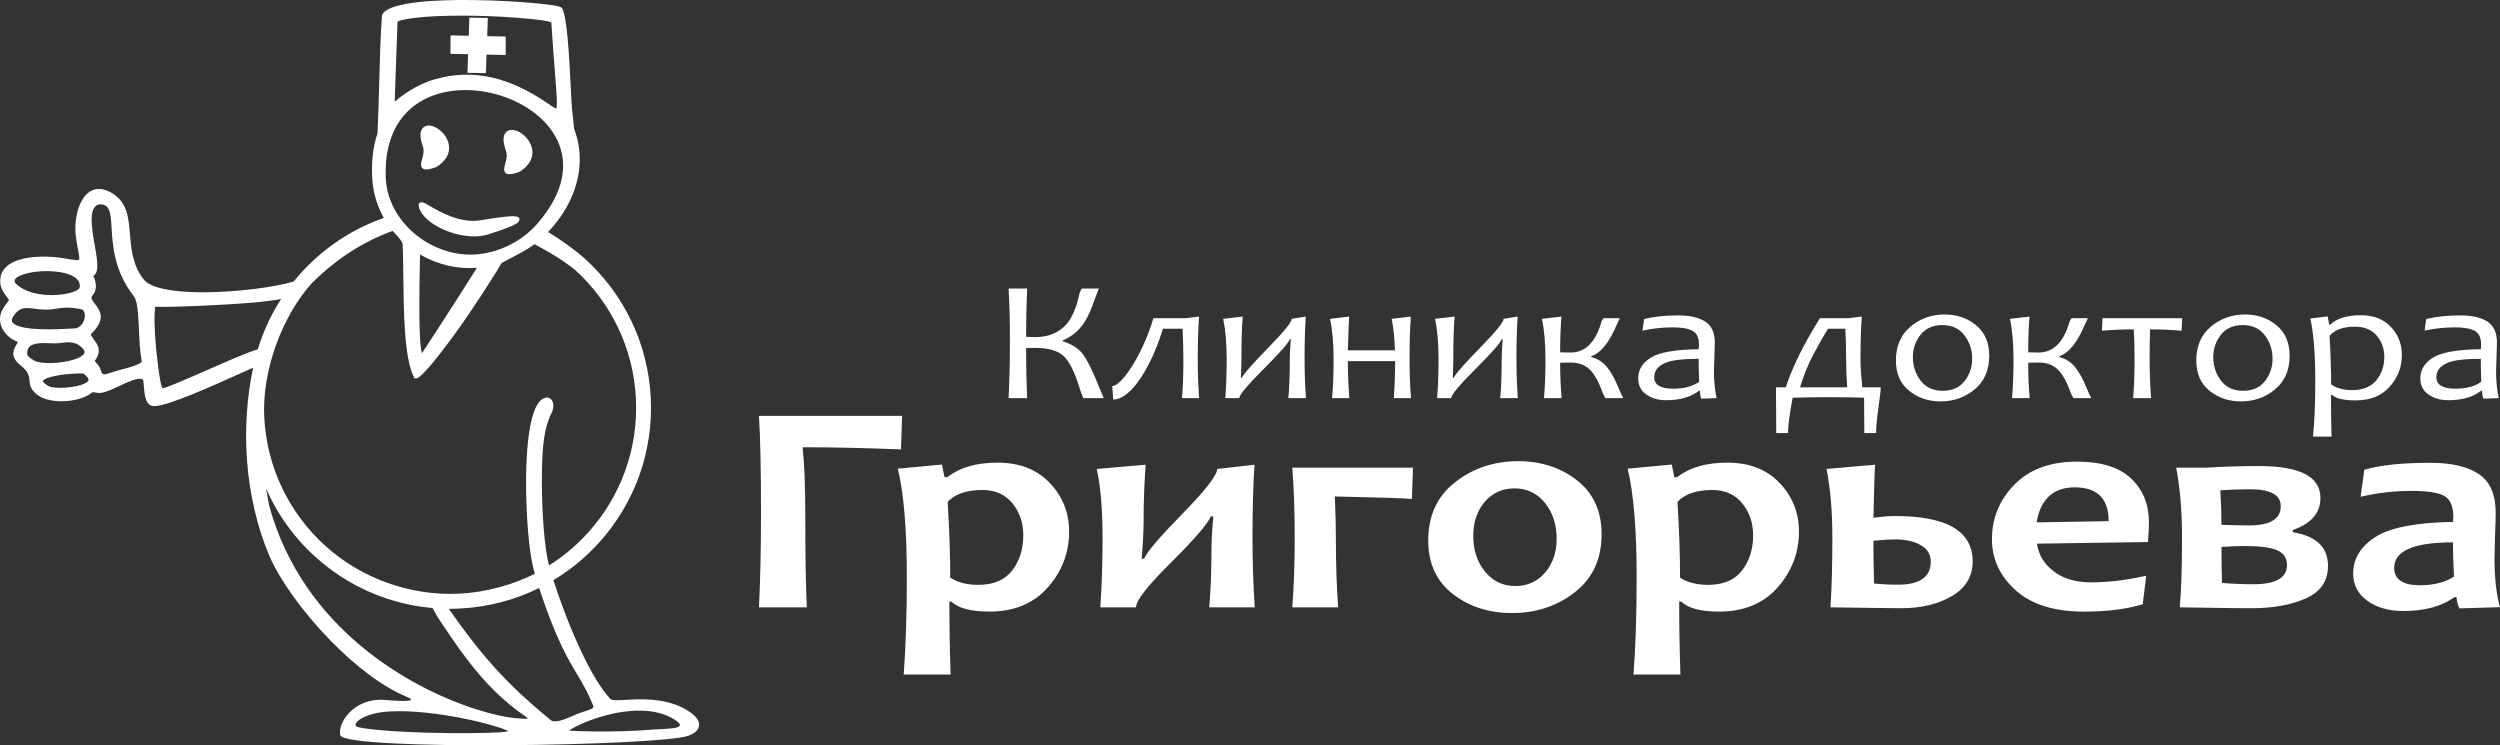
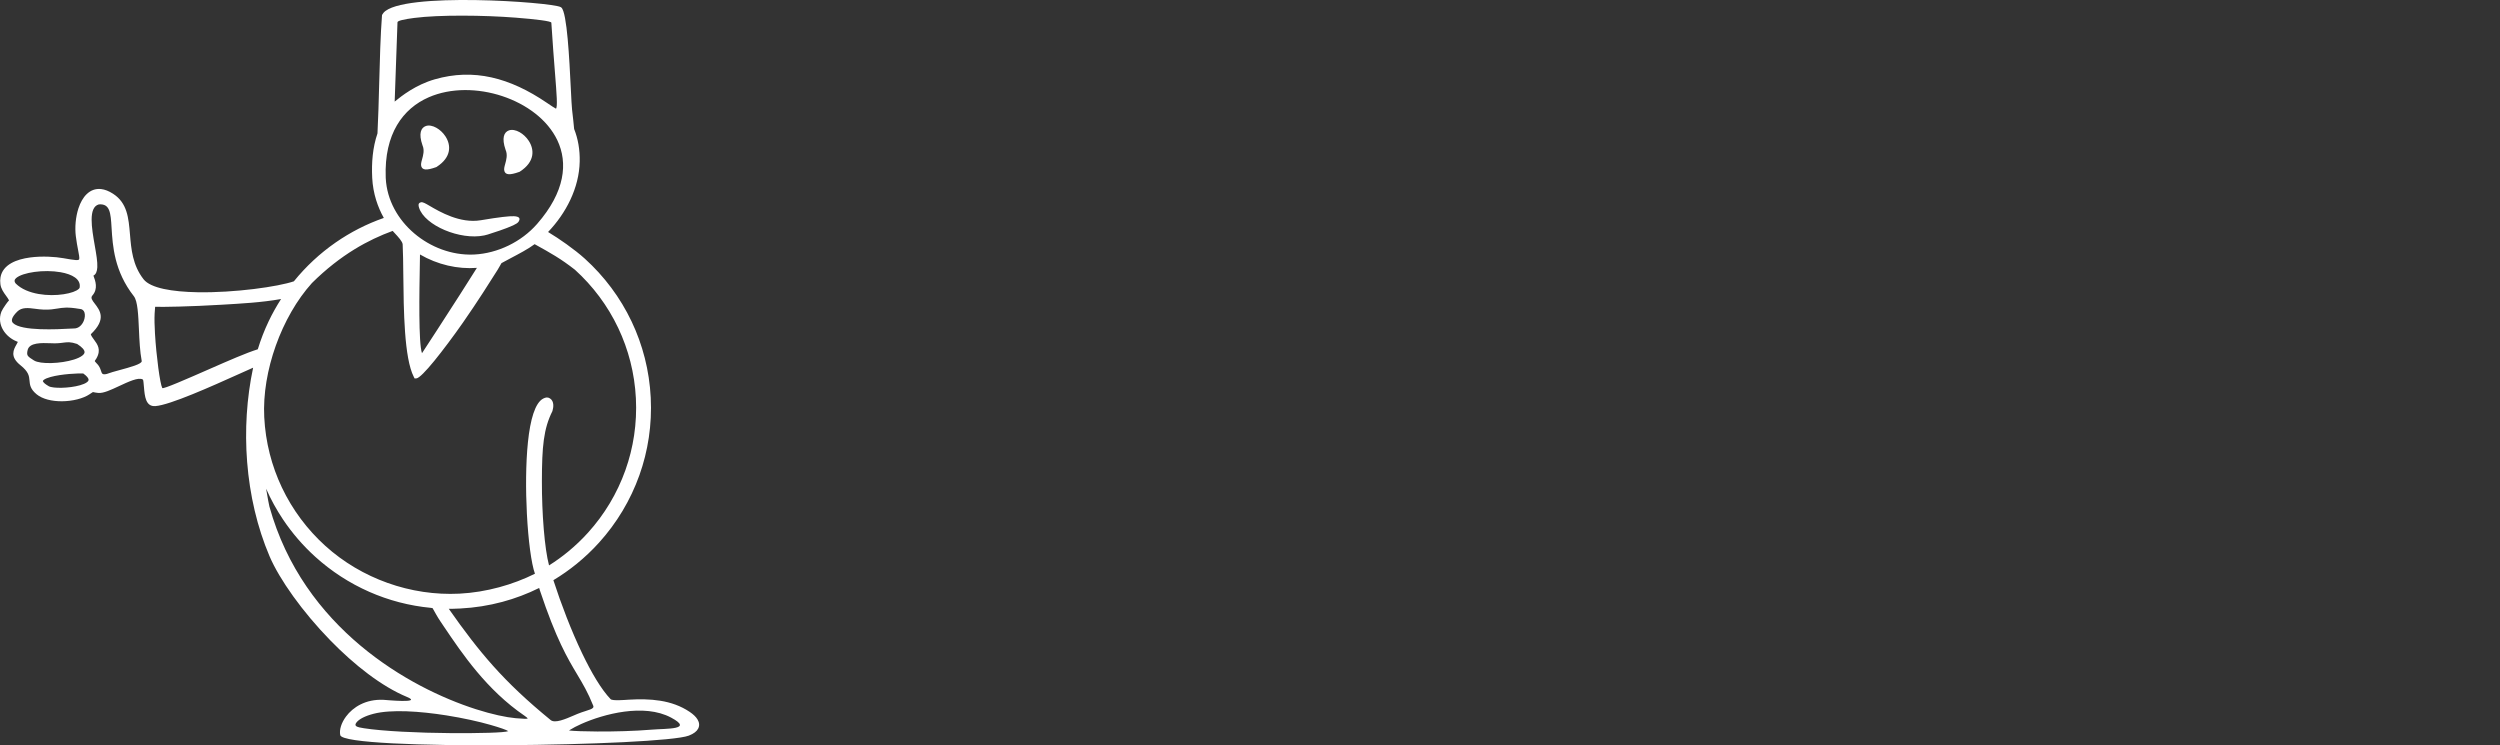
<svg xmlns="http://www.w3.org/2000/svg" xml:space="preserve" width="89.747mm" height="26.755mm" version="1.1" style="shape-rendering:geometricPrecision; text-rendering:geometricPrecision; image-rendering:optimizeQuality; fill-rule:evenodd; clip-rule:evenodd" viewBox="0 0 8974.66 2675.46">
  <rect x="0" y="0" width="8974.66" height="2675.46" fill="#333333" stroke="none" />
  <defs>
    <style type="text/css"> .fil1 {fill:white} .fil0 {fill:white;fill-rule:nonzero} </style>
  </defs>
  <g>
-     <path class="fil0" d="M3238.52 1492.92l-4.23 120.35c-132.82,-5.23 -250.65,-7.75 -353.28,-7.75 6.55,55.49 9.92,139.26 9.92,251.14 0,146.47 1.9,254.2 5.49,323.56l-171.88 0c4.85,-95.66 7.38,-209.7 7.38,-341.94 0,-153.85 -2.53,-268.97 -7.38,-345.36l513.98 0zm599.5 414.9c0,76.39 -25.56,143.41 -76.65,201.06 -51.1,57.83 -121,86.65 -209.69,86.65 -66.1,0 -111.29,-11.89 -136.21,-35.85l-7.39 0c0,86.12 1.49,173.49 4.44,261.77l-168.31 0c7.4,-101.07 11.2,-217.45 11.2,-349.5 0,-170.25 -10.77,-300.15 -32.31,-389.5l158.38 -14.78 9.29 45.4 9.92 0c44.14,-34.77 104.11,-52.24 180.13,-52.24 79.19,0 141.7,24.32 187.94,73.14 46.25,48.64 69.26,106.65 69.26,173.85zm-164.5 13.7c0,-44.32 -12.88,-82.52 -38.86,-114.4 -26.18,-32.07 -61.86,-48.11 -107.69,-48.11 -57.01,0 -98.61,14.24 -125.01,42.7 6.12,98.91 9.3,189.53 9.3,271.86 25.97,17.29 59.54,25.94 100.72,25.94 54.9,0 95.65,-17.3 122.05,-52.07 26.4,-34.59 39.49,-76.56 39.49,-125.92zm830.74 258.7l-163.23 0c5.27,-62.33 8.03,-132.05 8.03,-209.52 0,-31.35 2.32,-70.26 6.75,-116.74l-9.29 0c-10.77,26.48 -59.76,83.05 -147.18,170.06 -80.88,80.17 -121.21,132.24 -121.21,156.2l-128.19 0c5.49,-76.75 8.03,-160.34 8.03,-250.78 0,-101.61 -6.97,-183.58 -20.91,-245.91l175.69 -15.32c-5.06,67.56 -7.38,134.76 -7.38,201.6 0,35.31 -2.33,80.53 -6.98,135.66l9.3 0c7.81,-22.16 54.69,-77.11 140.42,-164.67 80.88,-82.69 121.42,-135.11 121.42,-157.27l134.09 -15.32c-4.85,67.56 -7.38,154.76 -7.38,261.23 0,84.5 2.74,168.09 8.02,250.78zm568.05 -501.38l-3.81 112.42c-29.35,-2.88 -121.42,-5.76 -276.62,-9.01 2.53,60.54 3.79,111.52 3.79,153.14 0,90.44 2.75,172.05 8.03,244.83l-164.51 0c5.71,-72.78 8.67,-156.38 8.67,-250.78 0,-93.5 -2.96,-177.09 -8.67,-250.6l433.12 0zm677.2 239.07c0,88.64 -31.88,158 -95.87,207.9 -63.78,50.09 -139.16,74.95 -225.74,74.95 -82.57,0 -153.31,-22.7 -212.22,-68.28 -58.92,-45.58 -88.48,-109.72 -88.48,-192.41 0,-89 32.1,-158.72 96.5,-208.98 64.41,-50.44 139.8,-75.49 226.37,-75.49 82.15,0 152.67,22.88 211.39,68.82 58.7,45.94 88.05,110.44 88.05,193.49zm-161.33 15.86c0,-50.99 -14.15,-93.87 -42.03,-128.64 -28.08,-34.59 -64.62,-51.88 -109.59,-51.88 -43.71,0 -79.19,16.21 -106.64,48.46 -27.45,32.43 -41.18,72.96 -41.18,121.43 0,50.98 13.94,93.86 42.02,128.63 28.09,34.59 64.62,51.88 109.6,51.88 43.72,0 79.19,-16.21 106.64,-48.46 27.45,-32.43 41.18,-72.96 41.18,-121.42zm869.8 -25.95c0,76.39 -25.55,143.41 -76.65,201.06 -51.1,57.83 -121,86.65 -209.69,86.65 -66.1,0 -111.28,-11.89 -136.2,-35.85l-7.4 0c0,86.12 1.49,173.49 4.44,261.77l-168.3 0c7.39,-101.07 11.19,-217.45 11.19,-349.5 0,-170.25 -10.77,-300.15 -32.3,-389.5l158.38 -14.78 9.28 45.4 9.93 0c44.13,-34.77 104.11,-52.24 180.12,-52.24 79.19,0 141.7,24.32 187.94,73.14 46.25,48.64 69.26,106.65 69.26,173.85zm-164.5 13.7c0,-44.32 -12.88,-82.52 -38.85,-114.4 -26.19,-32.07 -61.87,-48.11 -107.7,-48.11 -57.01,0 -98.61,14.24 -125.01,42.7 6.12,98.91 9.3,189.53 9.3,271.86 25.97,17.29 59.54,25.94 100.72,25.94 54.9,0 95.66,-17.3 122.05,-52.07 26.4,-34.59 39.49,-76.56 39.49,-125.92zm788.09 93.5c0,53.86 -24.71,95.3 -73.91,124.48 -49.2,29.19 -110.45,43.96 -183.51,43.96 -29.14,0 -74.75,-0.54 -136.62,-1.62 -61.88,-1.08 -100.73,-1.62 -116.36,-1.62 4.66,-72.78 6.77,-156.38 6.77,-250.78 0,-93.5 -6.98,-175.47 -20.92,-245.91l174.43 -15.32c-1.69,17.3 -3.8,80.71 -6.12,190.61 29.98,-4.32 55.96,-6.3 77.91,-6.3 185.62,0 278.33,54.04 278.33,162.5zm-150.35 1.62c0,-26.12 -11.83,-45.94 -35.91,-59.63 -23.86,-13.7 -54.69,-20.72 -92.07,-20.72 -19,0 -44.97,1.62 -77.91,4.86 0,50.99 0.85,102.15 2.32,153.5 28.09,2.88 56.38,4.32 84.89,4.32 79.19,0 118.68,-27.56 118.68,-82.33zm783.22 -140.88c0,17.83 -1.27,41.25 -3.59,70.08l-398.48 5.76c5.71,39.82 25.76,72.96 59.98,99.27 34.2,26.48 79.18,39.63 134.93,39.63 61.87,0 127.54,-7.92 197.23,-23.78l-12.25 102.33c-57.01,17.66 -127.54,26.48 -211.58,26.48 -106.43,0 -187.94,-25.58 -244.76,-76.56 -56.8,-50.99 -85.09,-112.42 -85.09,-184.12 0,-74.95 27.03,-139.99 80.66,-195.11 53.85,-55.13 128.61,-82.51 224.48,-82.51 87.42,0 152.25,20.17 194.69,60.71 42.65,40.35 63.78,92.96 63.78,157.82zm-144.66 -4.87c0,-80.89 -40.54,-121.42 -121.42,-121.42 -77.07,0 -122.9,41.97 -137.26,125.74l258.68 -4.32zm787.45 160.52c0,54.23 -26.39,92.96 -79.19,116.56 -52.79,23.6 -118.25,35.49 -196.18,35.49 -36.32,0 -84.46,-0.54 -144.65,-1.62 -60.39,-1.08 -97.56,-1.62 -112.13,-1.62 5.49,-61.61 8.03,-145.39 8.03,-251.32 0,-95.3 -6.97,-178.71 -20.91,-250.06l109.39 0c57.85,-3.96 120.78,-5.76 188.78,-5.76 146.34,0 219.62,38.01 219.62,114.4 0,53.87 -32.95,92.24 -99.04,115.12l0 7.93c84.25,13.69 126.28,54.04 126.28,120.88zm-147.18 -3.24c0,-25.58 -12.25,-43.42 -36.33,-53.33 -24.07,-9.73 -62.08,-14.77 -114.03,-14.77 -24.49,0 -52.57,1.08 -84.89,3.24 0,50.99 0.63,94.04 1.9,129.35 37.59,3.07 75.18,4.69 112.56,4.69 80.46,0 120.79,-23.06 120.79,-69.18zm-22.39 -211.15c0,-40.35 -36.75,-60.71 -110.02,-60.71 -34.63,0 -70.31,1.26 -107.06,3.78 2.74,42.52 4.22,83.96 4.22,123.95 38.44,1.44 71.16,2.16 98.4,2.16 76.24,0 114.46,-23.06 114.46,-69.18zm787.02 362.66l-145.91 4.32c-6.76,-14.95 -9.93,-28.28 -9.93,-40.17l-8.03 0c-45.39,32.97 -106.64,49.54 -183.7,49.54 -51.74,0 -94.4,-12.25 -128.4,-36.57 -34.2,-24.5 -51.11,-56.93 -51.11,-97.47 0,-53.5 26.4,-97.28 79.4,-131.33 53.01,-34.23 145.92,-52.24 278.75,-54.41 0.84,-6.3 1.27,-12.43 1.27,-18.01 0,-38.02 -10.78,-63.06 -32.1,-75.13 -21.54,-12.25 -60.82,-18.19 -118.25,-18.19 -62.3,0 -123.11,7.02 -182.46,21.07l13.52 -97.1c56.17,-16.57 135.35,-24.86 237.56,-24.86 74.76,0 132.41,13.33 172.95,40.17 40.76,26.67 61.02,73.51 61.02,140.35 0,14.77 -0.84,41.61 -2.32,80.71 -1.26,39.09 -2.11,65.21 -2.11,78.18 0,72.79 6.54,132.42 19.85,178.9zm-165.13 -109.72c-2.53,-47.56 -3.8,-88.63 -3.8,-123.04 -140.64,0 -210.96,30.44 -210.96,91.34 0,41.79 31.05,62.69 92.91,62.69 48.58,0 89.12,-10.27 121.85,-30.99z" />
-     <path class="fil0" d="M3962.3 1429.2l-73.24 0c-1.94,-3.4 -5.32,-12.06 -10.27,-25.98 -19.22,-64.24 -39.41,-106.01 -60.8,-125.39 -21.39,-19.28 -55.23,-28.98 -101.76,-28.98 -14.15,0 -25.03,0.31 -32.64,0.93 0,65.07 1.21,124.87 3.63,179.42l-66.59 0c3.26,-62.49 4.94,-131.26 4.94,-206.64 0,-70.84 -1.68,-133.12 -4.94,-186.74l66.59 0c-2.42,60.43 -3.63,118.27 -3.63,173.44 11.61,0.62 22.49,0.93 32.64,0.93 40.12,0 73.36,-11.24 99.83,-33.82 26.46,-22.59 45.69,-61.56 57.77,-116.93 2.05,-10.11 5.44,-17.95 10.15,-23.62l60.92 0c-2.55,5.67 -6.89,16.71 -13.06,33 -15.11,46.09 -31.66,80.43 -49.55,102.8 -18.01,22.48 -40.36,39.29 -67.32,50.32l0 3.3c29.97,9.08 53.06,23.1 69.01,41.87 16.07,18.87 37.11,60.83 63.09,125.79 3.02,7.53 8.1,19.6 15.23,36.3zm342.41 0l-61.53 0c3.27,-36.3 4.96,-80.22 4.96,-131.99 0,-40.93 -0.97,-80.01 -2.91,-117.23l-70.45 0c-6.77,22.58 -14.5,44.54 -22.97,65.99 -8.46,21.45 -17.65,41.55 -27.32,60.42 -9.66,18.87 -19.82,36.09 -30.45,51.87 -10.63,15.67 -21.27,29.18 -32.15,40.42 -10.88,11.24 -21.87,20 -33,26.29 -11.11,6.29 -21.87,9.39 -32.51,9.39l-3.62 -48.36c5.92,-0.42 12.81,-3.72 20.79,-9.8 7.85,-6.19 16.32,-14.75 25.13,-25.68 8.83,-11.03 17.89,-24.02 27.19,-39.18 9.44,-15.05 18.5,-31.55 27.44,-49.49 9.06,-17.94 17.53,-37.02 25.74,-57.23 8.1,-20.31 15.24,-41.04 21.41,-62.38l116.14 0 47.74 -5.78c-3.02,42.07 -4.59,93.63 -4.59,154.67 0,48.36 1.69,94.35 4.96,138.07zm383.48 0l-63.33 0c3.51,-34.44 5.33,-80.43 5.33,-138.07 0,-16.29 1.2,-40.73 3.5,-73.42l-3.5 0c-4.96,13.92 -37.23,50.43 -96.69,109.72 -56.44,56.61 -84.61,90.53 -84.61,101.77l-50.28 0c3.27,-40.32 4.96,-86.31 4.96,-138.07 0,-58.15 -4.11,-107.03 -12.45,-146.52l70.1 -8.15c-3.02,37.23 -4.59,84.66 -4.59,142.3 0,20.31 -0.73,46.09 -2.05,77.33l3.5 0c5.44,-12.68 37.46,-49.18 96.33,-109.4 55.23,-56.51 82.78,-90.53 82.78,-102.08l50.29 -8.15c-2.79,42.07 -4.23,93.63 -4.23,154.67 0,48.36 1.69,94.35 4.94,138.07zm377.1 0l-61.87 0c3.01,-38.46 4.71,-82.8 4.94,-132.91l-169.69 0c0,45.06 1.82,89.4 5.32,132.91l-61.88 0c3.51,-40.32 5.32,-86.31 5.32,-138.07 0,-58.15 -4.23,-107.03 -12.81,-146.52l68.76 -8.15c-1.2,14.54 -2.77,54.86 -4.71,121.16l168.97 0c-1.45,-45.16 -5.31,-82.8 -11.73,-113.01l68.77 -8.15c-3.14,42.07 -4.58,93.63 -4.58,154.67 0,48.36 1.69,94.35 5.19,138.07zm383.49 0l-63.33 0c3.5,-34.44 5.32,-80.43 5.32,-138.07 0,-16.29 1.21,-40.73 3.51,-73.42l-3.51 0c-4.96,13.92 -37.23,50.43 -96.69,109.72 -56.44,56.61 -84.6,90.53 -84.6,101.77l-50.29 0c3.27,-40.32 4.96,-86.31 4.96,-138.07 0,-58.15 -4.1,-107.03 -12.45,-146.52l70.11 -8.15c-3.03,37.23 -4.6,84.66 -4.6,142.3 0,20.31 -0.72,46.09 -2.05,77.33l3.51 0c5.44,-12.68 37.46,-49.18 96.32,-109.4 55.23,-56.51 82.79,-90.53 82.79,-102.08l50.28 -8.15c-2.79,42.07 -4.23,93.63 -4.23,154.67 0,48.36 1.69,94.35 4.95,138.07zm378.55 0l-64.06 0c-1.93,-2.78 -4.71,-8.04 -8.46,-15.67 -15.11,-42.18 -31.31,-71.36 -48.58,-87.65 -17.16,-16.29 -39.89,-24.44 -67.93,-24.44 -9.67,0 -22.25,0.21 -37.59,0.62 0,46.51 1.82,88.88 5.32,127.14l-63.34 0c3.52,-40.32 5.32,-86.31 5.32,-138.07 0,-58.15 -4.23,-107.03 -12.81,-146.52l70.11 -8.15c-3.03,38.67 -4.6,81.46 -4.6,128.38 14.14,0.41 26.71,0.62 37.59,0.62 52.34,0 89.2,-36.4 110.46,-109.3 1.46,-4.64 4,-9.28 7.74,-13.92l58.5 0c-2.41,4.64 -6.41,13.19 -12.08,25.67 -26.96,63 -57.17,100.02 -90.66,110.85l0 2.99c22.48,5.67 41.1,17.42 56.09,35.37 14.98,17.94 29.49,44.23 43.39,78.88 4.22,10.62 9.43,21.75 15.59,33.2zm335.02 0l-55.59 1.86c-2.78,-9.9 -4.24,-19.29 -4.24,-28.15l-3.5 0c-29.13,22.58 -68.65,33.82 -118.68,33.82 -27.19,0 -50.53,-6.81 -70.1,-20.42 -19.58,-13.51 -29.38,-32.89 -29.38,-58.16 0,-30.93 15.36,-55.88 46.06,-74.75 30.69,-18.77 87.62,-28.67 171.01,-29.7 0.73,-4.85 1.09,-10.41 1.09,-16.6 0,-24.85 -7.74,-41.35 -23.2,-49.6 -15.47,-8.25 -38.92,-12.37 -70.35,-12.37 -37.1,0 -73.48,3.92 -109.37,11.75l6.04 -41.65c35.41,-8.67 76.14,-13 122.07,-13 42.06,0 74.58,7.43 97.41,22.17 22.84,14.85 34.33,40.11 34.33,75.69 0,9.48 -0.48,26.7 -1.57,51.55 -1.09,24.86 -1.57,41.46 -1.57,49.71 0,36.6 3.14,69.29 9.54,97.85zm-62.72 -58.57c-1.09,-30.62 -1.7,-58.15 -1.7,-82.49 -44.35,0 -78.19,2.79 -101.27,8.46 -38.68,10.1 -58.14,29.28 -58.14,57.64 0,27.42 22.72,41.14 68.04,41.14 38.92,0 69.98,-8.25 93.07,-24.75zm651.94 19.9c0,10.52 -2.79,35.16 -8.35,74.04 -5.55,38.87 -8.33,68.88 -8.33,90.02l-42.18 0c0,-25.58 -0.25,-67.85 -0.98,-126.94 -32.14,-1.13 -77.46,-1.75 -135.97,-1.75 -37.59,0 -77.71,0.62 -120.37,1.75 -11.13,59.09 -16.68,101.36 -16.68,126.94l-42.19 0c0,-18.15 -0.11,-43.83 -0.48,-76.93 -0.36,-33.1 -0.6,-62.17 -0.6,-87.13l35.17 0c23.82,-73.1 64.78,-155.9 122.8,-248.29l102.36 0 47.75 -5.78c-3.03,42.07 -4.6,93.63 -4.6,154.67 0,24.54 2.18,57.74 6.41,99.4l66.24 0zm-120.39 0c-2.65,-39.28 -3.86,-72.38 -3.86,-99.4 0,-40.21 -0.97,-77.33 -2.9,-111.15l-61.65 0c-14.61,22.58 -31.9,52.69 -51.97,90.43 -20.05,37.84 -36.37,77.85 -48.95,120.12l169.33 0zm509.92 -113.63c0,51.56 -17.4,91.88 -52.09,120.75 -34.68,28.87 -75.53,43.3 -122.55,43.3 -43.88,0 -81.58,-12.78 -113.13,-38.35 -31.54,-25.58 -47.26,-61.67 -47.26,-108.17 0,-51.97 17.41,-92.49 52.22,-121.67 34.8,-29.29 75.78,-43.83 122.68,-43.83 43.99,0 81.58,12.89 113,38.77 31.43,25.89 47.13,62.29 47.13,109.2zm-61.27 10.62c0,-31.45 -9.31,-59.39 -27.8,-83.83 -18.61,-24.44 -44.96,-36.71 -79.16,-36.71 -33.97,0 -60.19,11.55 -78.44,34.75 -18.25,23.2 -27.44,50.01 -27.44,80.64 0,31.65 9.31,59.6 27.8,84.03 18.49,24.34 45.08,36.51 79.53,36.51 33.96,0 60.06,-11.66 78.19,-34.86 18.25,-23.3 27.32,-50.11 27.32,-80.53zm427.74 141.68l-64.06 0c-1.93,-2.78 -4.71,-8.04 -8.46,-15.67 -15.11,-42.18 -31.31,-71.36 -48.58,-87.65 -17.16,-16.29 -39.89,-24.44 -67.93,-24.44 -9.67,0 -22.25,0.21 -37.59,0.62 0,46.51 1.82,88.88 5.32,127.14l-63.34 0c3.52,-40.32 5.32,-86.31 5.32,-138.07 0,-58.15 -4.23,-107.03 -12.81,-146.52l70.11 -8.15c-3.03,38.67 -4.6,81.46 -4.6,128.38 14.14,0.41 26.71,0.62 37.59,0.62 52.34,0 89.2,-36.4 110.46,-109.3 1.46,-4.64 4,-9.28 7.74,-13.92l58.5 0c-2.41,4.64 -6.41,13.19 -12.08,25.67 -26.96,63 -57.17,100.02 -90.66,110.85l0 2.99c22.49,5.67 41.1,17.42 56.09,35.37 14.98,17.94 29.49,44.23 43.39,78.88 4.22,10.62 9.43,21.75 15.59,33.2zm326.21 -286.96l-2.18 44.95c-38.44,-3.19 -76.26,-4.84 -113.26,-4.84 -0.96,28.04 -1.44,64.24 -1.44,108.78 0,48.36 1.81,94.35 5.31,138.07l-64.42 0c3.27,-40.32 4.96,-86.31 4.96,-138.07 0,-43.31 -0.96,-79.5 -2.89,-108.78 -36.75,0 -74.94,1.65 -114.35,4.84l2.18 -44.95 286.09 0zm385.66 134.66c0,51.56 -17.4,91.88 -52.09,120.75 -34.68,28.87 -75.53,43.3 -122.55,43.3 -43.88,0 -81.59,-12.78 -113.13,-38.35 -31.54,-25.58 -47.26,-61.67 -47.26,-108.17 0,-51.97 17.41,-92.49 52.22,-121.67 34.8,-29.29 75.78,-43.83 122.68,-43.83 43.99,0 81.58,12.89 113,38.77 31.43,25.89 47.13,62.29 47.13,109.2zm-61.28 10.62c0,-31.45 -9.3,-59.39 -27.79,-83.83 -18.61,-24.44 -44.96,-36.71 -79.16,-36.71 -33.97,0 -60.19,11.55 -78.44,34.75 -18.25,23.2 -27.44,50.01 -27.44,80.64 0,31.65 9.3,59.6 27.8,84.03 18.49,24.34 45.08,36.51 79.53,36.51 33.96,0 60.06,-11.66 78.19,-34.86 18.25,-23.3 27.31,-50.11 27.31,-80.53zm464.25 -13.61c0,43.52 -14.63,81.67 -43.76,114.35 -29.12,32.69 -69.74,49.09 -121.58,49.09 -43.51,0 -72.04,-6.6 -85.69,-19.9l-3.51 0c0,55.99 0.61,105.89 2.05,149.82l-66.59 0c5.44,-53.62 8.22,-119.72 8.22,-198.49 0,-97.03 -5.92,-172.2 -17.77,-225.41l62.37 -7.53 5.32 29.91 3.51 0c22.96,-22.69 59.94,-34.14 111.18,-34.14 45.08,0 80.74,14.03 106.97,42.18 26.22,28.05 39.28,61.45 39.28,100.12zm-63.1 7.22c0,-29.8 -9.17,-55.27 -27.55,-76.51 -18.37,-21.24 -44.24,-31.86 -77.6,-31.86 -42.42,0 -72.87,10.93 -91.25,32.89 3.75,67.64 5.57,125.8 5.57,174.26 19.21,13.72 44.11,20.62 74.81,20.62 38.92,0 68.05,-11.75 87.26,-35.05 19.22,-23.41 28.76,-51.46 28.76,-84.35zm410.81 148.07l-55.59 1.86c-2.78,-9.9 -4.23,-19.29 -4.23,-28.15l-3.51 0c-29.12,22.58 -68.65,33.82 -118.67,33.82 -27.2,0 -50.54,-6.81 -70.11,-20.42 -19.57,-13.51 -29.37,-32.89 -29.37,-58.16 0,-30.93 15.35,-55.88 46.05,-74.75 30.7,-18.77 87.63,-28.67 171.01,-29.7 0.73,-4.85 1.09,-10.41 1.09,-16.6 0,-24.85 -7.73,-41.35 -23.19,-49.6 -15.48,-8.25 -38.93,-12.37 -70.35,-12.37 -37.1,0 -73.49,3.92 -109.38,11.75l6.04 -41.65c35.41,-8.67 76.14,-13 122.08,-13 42.05,0 74.57,7.43 97.4,22.17 22.85,14.85 34.33,40.11 34.33,75.69 0,9.48 -0.48,26.7 -1.57,51.55 -1.09,24.86 -1.57,41.46 -1.57,49.71 0,36.6 3.14,69.29 9.54,97.85zm-62.72 -58.57c-1.09,-30.62 -1.7,-58.15 -1.7,-82.49 -44.35,0 -78.19,2.79 -101.27,8.46 -38.68,10.1 -58.14,29.28 -58.14,57.64 0,27.42 22.72,41.14 68.05,41.14 38.91,0 69.97,-8.25 93.06,-24.75z" />
    <path class="fil0" d="M1963.17 369.09c7.63,5.2 14.43,9.83 19.5,13.07 8.61,5.49 13.26,8.38 13.45,8.08 5.65,-8.84 2.62,-47.27 -4.11,-132.52 -3.54,-44.78 -8.07,-102.22 -12.76,-176.33 -0.35,-5.54 -54.3,-12.27 -127.88,-18.04 -57.74,-4.54 -126.44,-7.17 -191.75,-7.22 -65.45,-0.05 -127.7,2.46 -172.43,8.21 -36.64,4.71 -60.07,10 -60.26,15.53l-10.12 284.8c24.78,-20.23 75.15,-60.11 143.88,-79.92 139.25,-40.16 269.12,-6.44 402.48,84.34zm94.86 63.45c1.12,10.56 2.12,20.66 3,30.34 7.12,17.9 12.23,36.48 15.51,55.35 3.5,20.18 4.93,40.82 4.52,61.44 -0.94,47.59 -13.23,94.11 -33.4,137.17 -20.07,42.85 -47.93,82.3 -80.15,115.98 20.91,12.61 43.9,27.76 65.99,43.55 24.26,17.34 47.52,35.55 65.85,52.12 69.79,63.11 127.31,139.76 168.26,226.08 39.43,83.1 63.53,175.21 68.46,272.84 4.93,97.6 -9.77,191.64 -40.62,278.28 -32.05,90 -81.57,172.07 -144.66,241.9 -24.77,27.42 -51.61,52.92 -80.25,76.23 -26.45,21.53 -54.5,41.24 -83.96,58.94 27.62,85.45 64.12,180.92 103.36,262.81 33.43,69.77 68.74,129.46 102.01,164.2 6.66,6.94 52.32,2.72 65.03,1.97 75.72,-4.3 153.61,-0.15 219.02,43.86 12.54,8.43 22.19,17.53 27.81,26.77 6.69,10.99 8.06,22.18 2.66,32.94 -4.97,9.87 -15.81,18.64 -33.81,25.49 -98.51,37.51 -1238.6,54.86 -1251.17,-1.77 -2.04,-9.17 -1.17,-20.35 2.53,-32.17 3.51,-11.19 9.62,-23.21 18.24,-34.79 24.6,-33.02 70.03,-62.89 134.53,-59.81 8.01,0.39 142.11,13.66 84.33,-10.28 -91.62,-37.95 -189.45,-115.23 -274.73,-202.57 -100.11,-102.54 -183.26,-219.32 -218.82,-302.72 -44.4,-104.14 -71.13,-220.15 -80.4,-338.29 -8.92,-113.64 -1.7,-229.35 21.48,-338.47 -13.86,6.12 -30.45,13.58 -48.71,21.8 -99.97,44.97 -249.89,112.42 -302.4,116.09 -34.72,2.43 -37.97,-35.52 -40.71,-67.44 -1.23,-14.41 -2.32,-27.09 -3.73,-27.72l-0.64 -0.29 -0.37 -0.22c-14.89,-8.8 -51.06,8.13 -85.08,24.04 -28.69,13.43 -56.02,26.22 -74.22,24.38 -8.09,-0.82 -12.87,-1.84 -16.21,-2.55l-2.96 -0.63c-0.61,0.12 -2.92,1.69 -8.54,5.5l-3.01 2.05 0 0.04c-23.79,16.06 -62.41,25.3 -99.81,25.51 -35.11,0.2 -69.68,-7.57 -90.85,-25.1 -22.82,-18.89 -24.17,-34.06 -25.61,-50.27 -1.31,-14.64 -2.71,-30.43 -32.28,-53.92 -39.19,-31.11 -24.71,-56.36 -14.06,-74.96 1.9,-3.31 3.64,-6.35 4.41,-8.42 0.16,-0.41 -0.22,-0.85 -2.06,-1.53l-0.07 0 -1.2 -0.46 -0.04 -0.04c-19.91,-7.76 -38.03,-22.45 -49.09,-40.84 -11.38,-18.93 -15.42,-41.73 -6.72,-65.1l0 -0.08 0.36 -0.94 0.04 -0.04c1.97,-5.05 8.7,-16.07 15.74,-25.93 3.89,-5.45 8,-10.71 11.64,-14.68 -2.51,-5.21 -6.56,-10.77 -10.77,-16.55 -8.72,-11.97 -18.02,-24.73 -20.23,-41.33 -1.2,-9.05 -1.03,-17.33 0.32,-24.9 4.08,-22.84 18.46,-39.23 38.6,-50.73 18.84,-10.75 42.81,-17.09 67.82,-20.4 43.8,-5.82 91.17,-2.43 118.79,2.5 42.53,7.6 56.37,9.27 57.46,3.2 1.02,-5.73 -1.05,-16.53 -4.03,-32.08 -2.56,-13.37 -5.75,-29.97 -8.23,-50.07 -3.85,-31.18 -0.82,-68.71 9.53,-100.16 6.65,-20.24 16.42,-38.17 29.46,-50.72 13.85,-13.33 31.11,-20.54 51.91,-18.19 13.05,1.47 27.36,6.8 42.89,16.89 51.1,33.17 55.61,86.5 60.66,146.32 4.42,52.33 9.29,109.99 48.58,160.4 25.29,32.45 103.71,45.17 194.01,46.78 132.71,2.36 289.16,-19.9 345.74,-39.22 43.29,-53.48 93.75,-100.31 149.69,-139.19 53.24,-36.99 111.46,-66.81 173.19,-88.35 -11.29,-20.1 -20.55,-41.45 -27.5,-63.82 -7.91,-25.46 -12.79,-52.25 -14.19,-80 -1.35,-26.82 -0.99,-54.13 1.93,-81.12 2.89,-26.69 8.29,-53.12 17,-78.51 2.81,-54.07 4.45,-115.74 6.12,-178.19 2.31,-86.59 4.66,-174.69 10.03,-244.53l0.16 -2.09 1 -1.88c1.14,-2.11 2.6,-4.21 4.37,-6.28l0 -0.04c32.66,-38.32 183.69,-47.89 330.45,-45.61 145.75,2.26 288.81,16.19 305.41,25.13 0.98,0.52 1.87,1.12 2.67,1.8 20.35,17.35 28.67,185.8 33.85,290.47 1.8,36.54 3.22,65.1 4.5,76.01 1.59,13.42 3.04,26.36 4.37,38.82zm-138.76 443.95c-22.83,17.11 -56.41,34.77 -85.58,50.11 -12.32,6.48 -23.85,12.55 -33.05,17.76 -1.53,0.87 -4.41,8.58 -14.3,24.27 -24.82,39.4 -72.53,115.15 -124.14,189.05 -35.6,50.96 -73.05,100.77 -102.96,137.55 -30.68,37.71 -55.14,62.57 -64.37,63.09l-6.42 0.35 -2.96 -5.76c-34.65,-67.61 -36.38,-238.13 -37.7,-367.48 -0.43,-42.07 -0.81,-79.73 -2.29,-108.1 -0.53,-10.27 -16.25,-27.17 -28.32,-40.14 -2.74,-2.96 -5.32,-5.73 -7.6,-8.3 -44,16.04 -90.08,37.24 -137.41,66.32 -49.69,30.53 -100.79,69.76 -152.37,120.87 -54.28,60.2 -99.44,139.64 -129.85,225.03 -29.95,84.12 -45.53,173.82 -41.36,256.4 4.56,90.37 26.88,175.66 63.41,252.65 37.95,79.97 91.21,150.96 155.8,209.37 65.18,58.93 141.79,103.94 223.84,133.19 82.51,29.4 170.47,42.84 257.8,38.42 48.09,-2.43 96.45,-10.5 142.97,-23.11 45.12,-12.23 88.41,-28.71 127.98,-48.42 -12.99,-36.21 -23.94,-120.02 -28.89,-214.76 -4.48,-85.79 -4.19,-181 3.8,-258.12 8.27,-79.78 25.46,-141.22 55.14,-156.09 8.72,-4.36 15.93,-5.57 24,-0.35 7.67,4.96 11.1,13.01 11.78,22.14 0.56,7.48 -0.81,15.79 -3.05,23.35 -31.6,62.83 -37.69,126.32 -37.8,252.58 -0.21,115.53 9.52,240.99 25.65,301.37 24.25,-15.26 47.36,-31.96 69.21,-49.98 25.34,-20.9 49.09,-43.6 71.04,-67.9 58.38,-64.6 104.21,-140.6 133.91,-223.99 28.59,-80.3 42.21,-167.42 37.65,-257.83 -4.56,-90.37 -26.89,-175.66 -63.42,-252.65 -37.88,-79.84 -91.02,-150.72 -155.47,-209.07 -25.1,-19.6 -46.34,-34.33 -69.35,-48.6 -21.58,-13.38 -45.19,-26.6 -75.32,-43.22zm-207.32 85.09c-34.93,2.62 -70.14,-0.34 -104.19,-8.27 -35.06,-8.18 -68.94,-21.65 -100.06,-39.8 -0.11,9.45 -0.33,21.68 -0.59,35.94 -1.72,95.06 -5.13,283.14 7.75,318.49 18.74,-28.3 84.12,-129.03 136.5,-210.81 26.32,-41.09 49.13,-76.97 60.59,-95.55zm-9.22 -47.95c41.5,-2.09 83.98,-13.29 123.36,-32.46 38.27,-18.64 73.51,-44.75 101.97,-77.27 100.63,-115 111.46,-219.21 72.59,-300.67 -35.16,-73.71 -110.74,-129.42 -197.41,-158.18 -86.94,-28.84 -184.74,-30.48 -264.01,4.07 -92.78,40.44 -160.25,131.22 -154.59,287.18l0.16 3.55c3.94,78.51 43.93,148.31 102.14,197.84 58.37,49.67 134.97,78.9 211.92,76.11l3.87 -0.17zm232.78 1197.09c-41.84,20.72 -86.01,37.52 -132.07,49.9 -48.47,13.01 -99.11,21.14 -151.38,23.78 -11.87,0.6 -21.01,1.03 -30.53,1.16 -3.45,0.06 -6.88,0.07 -10.43,0.03 55.39,79.02 104.66,143.88 159.06,204.71 58.08,64.93 122.36,125.66 206.66,194.6 15.48,12.67 53.09,-3.58 83.22,-16.6 0.02,0.05 11.61,-4.96 13,-5.54 10.09,-4.2 20.16,-7.41 29.2,-10.29 6.3,-2 12.07,-3.84 17.09,-5.85 8.3,-3.32 12.87,-6.85 10.27,-13.35 -19.05,-47.6 -37.44,-78.41 -57.7,-112.36 -34.87,-58.44 -75.19,-126.02 -133.69,-301.29 -1.09,-3.27 -1.96,-6.26 -2.7,-8.9zm-52.3 458.83c-136.14,-92.73 -223.99,-222.95 -289.41,-319.94 -8.03,-11.89 -8.92,-13.27 -12.36,-18.34 -10.71,-15.8 -19.31,-31.7 -28.54,-48.12 -1.81,-0.28 -3.84,-0.53 -5.6,-1.01 -77.93,-7.33 -152.47,-27.14 -221.44,-57.47 -71.2,-31.31 -136.58,-73.9 -193.78,-125.62 -44.12,-39.89 -83.33,-85.18 -116.53,-134.89 -23.1,-34.58 -43.31,-71.3 -60.25,-109.81 4.68,29.78 10.99,61.06 11.82,64.07 121.43,437.47 503.25,651.14 740.69,727.31 58.97,18.92 108.84,29.31 143.45,32.5 27.14,2.51 43.08,2.85 42.74,0.94 -0.29,-1.65 -3.75,-4.82 -10.79,-9.62zm-957.78 -1315.7c10.55,-34.72 23.62,-68.29 38.99,-100.5 13.17,-27.58 28.09,-54.28 44.63,-79.94 -71.01,12.61 -141.37,16.19 -213.17,20.49 -112.23,6.73 -216.07,8.54 -238.99,7.42 -0.48,2.21 -1.1,11.06 -1.8,24.21 -1,18.8 -0.39,44.22 1.26,72.03 4.81,81.03 18.1,180.83 26.18,195.42 2.74,4.95 87.31,-32.17 174.67,-70.52 63.01,-27.66 127.4,-55.92 168.23,-68.61zm589.82 -682.13c3.87,-13.89 9.07,-32.6 1.63,-49.52l-0.27 -0.74c-14.57,-42.03 -5.54,-62.99 12.14,-69.12 10.86,-3.76 24.65,-1.02 37.8,6.36 12.07,6.77 24.03,17.63 32.59,30.86 20.07,30.98 22.57,74.38 -31.49,109.41l-1.08 0.7 -0.98 0.35c-35.06,12.55 -48.52,10.23 -53.02,-2.34 -2.55,-7.13 -0.22,-15.52 2.68,-25.96zm893.94 2004.39c-97.4,-52.17 -243.01,-12.65 -322.42,22.74 -16.58,7.39 -30.25,14.62 -39.94,20.78l-4.18 2.68c18.37,2.08 56.08,3.4 101.62,3.65 60.57,0.34 134.22,-1.6 194.7,-6.61 54.89,-4.58 152.25,0.69 70.22,-43.24zm-2105.65 -1312.45c-0.33,-7.55 -8.2,-17.1 -26.7,-28.94 -23.79,-7.99 -34.75,-6.57 -49.66,-4.63 -6.62,0.86 -13.94,1.81 -23.21,2.25 -6.55,0.3 -14.53,0.03 -23.3,-0.28 -31.5,-1.1 -74.59,-2.6 -81.33,23.98 -2.66,10.52 -2.39,16.59 0.52,20.95 3.5,5.22 11.24,10.14 22.29,17.06 22.33,13.99 95.52,11.81 143.55,-3.43 12.25,-3.88 22.57,-8.56 29.53,-13.95 5.4,-4.18 8.51,-8.57 8.31,-13.01zm59.71 69.45c2.5,7.67 4.25,13.04 19.9,9.33 12.37,-4.74 28.6,-9.14 45.68,-13.78 38.51,-10.45 81.88,-22.23 79.89,-32.76 -6.48,-34.18 -8.27,-74.59 -9.97,-112.87 -2.35,-53.21 -4.52,-102.15 -18.22,-119.63 -70.47,-89.96 -76.03,-180.53 -80.03,-245.79 -3.26,-53.18 -5.36,-87.21 -45.68,-83.9 -38.63,10.47 -25.59,85.1 -14.54,148.33 5.28,30.17 10.14,57.95 9.03,77.38 -0.84,14.94 -4.92,25.56 -13.95,30.02l0.18 0.49c6.73,18.01 17.47,46.74 -3.99,70.98 -7.32,8.26 -0.23,17.49 8.1,28.31 19.5,25.37 43.44,56.53 -13.72,110.62 1.47,5.87 6.11,12.11 10.94,18.6 13.16,17.71 27.36,36.79 9.17,68.3l0 0.04c-1.26,2.2 -2.54,3.93 -3.74,5.56 -1.36,1.84 -2.47,3.36 -1.52,5.1 0.7,1.27 2.81,3.44 5.05,5.77 3.07,3.17 6.35,6.56 8.91,10.53 4.44,6.9 6.6,13.5 8.51,19.37zm1239.77 1235.06c-95.69,-15.17 -199.03,-22.21 -262.24,-5.77 -31.12,8.1 -50.4,18.91 -59.57,29.21 -3.04,3.42 -4.72,6.47 -5.11,9.03 -0.26,1.65 0.13,3.16 1.11,4.42 2.05,2.63 6.27,4.79 12.53,6.12 5.11,1.08 10.69,2.1 16.67,3.05 66.06,10.49 196.97,16.83 312.05,17.54 103.38,0.64 193.02,-1.46 206.2,-7.11 -6.4,-4.51 -29.84,-12.65 -63.57,-22.34 -42.16,-12.11 -98.65,-24.72 -158.07,-34.15zm-1299.69 -1446.14c-2.28,-7.48 -7.99,-12.94 -17.75,-13.25l-0.84 -0.03 -0.52 -0.09c-41.62,-7.15 -59.55,-4.16 -78.27,-1.03 -13.51,2.25 -27.4,4.57 -49.74,3.74 -10.06,-0.37 -19.92,-1.64 -29.55,-2.89 -24.98,-3.23 -48.35,-6.25 -64.71,10.02 -20.36,20.27 -23.03,33.16 -15.2,41.03 29.69,29.84 162.2,22.51 204.58,20.17 6.89,-0.38 11.51,-0.63 13.6,-0.58 16.9,0.46 29.56,-12.19 35.69,-27.11 2.12,-5.15 3.45,-10.6 3.9,-15.92 0.44,-5.11 0.07,-9.94 -1.19,-14.06zm-245.55 -123.76c-6.27,5.43 -7.55,12.09 -1.16,19.66 20.19,20.09 50.16,31.82 81.95,37.41 30.68,5.4 62.89,5.04 89.85,0.91 25.9,-3.96 46.32,-11.11 54.83,-19.62 1.52,-1.51 2.44,-2.89 2.65,-4.07 5.38,-30.58 -26.79,-48.06 -68.32,-55.37 -29.68,-5.22 -63.83,-5.21 -93.82,-1.07 -29.21,4.04 -54,11.78 -65.98,22.15zm1446.54 -252.7c-0.57,-1.85 -1.04,-3.69 -1.42,-5.5 -1.67,-8 1.3,-12.49 8.6,-14.01 6.46,-1.35 16.07,4.28 30.57,12.77 36.45,21.34 109.79,64.28 183.97,51.75 67.23,-11.35 103.08,-15.16 118.8,-14.43 20.2,0.95 24.1,8.26 16.64,19.78 -2.69,4.14 -9.66,8.55 -19.06,12.94 -25.36,11.85 -73.65,27.49 -91.55,33.01 -4.12,1.27 -8.33,2.34 -12.61,3.24 -43.22,9.01 -96.59,-0.1 -141.35,-18.95 -45.59,-19.2 -82.83,-48.92 -92.59,-80.6zm-1186.3 617.4c-0.39,-5.56 -6.09,-12.84 -19.11,-22.2 -17.87,-1.06 -78.37,1.73 -117.33,12.53 -10.78,2.98 -19.56,6.48 -24.65,10.52 -2.37,1.88 -3.46,3.73 -2.65,5.47 2.1,4.5 8.58,10.14 20.77,17.14 14.66,8.41 72.98,7.77 112.28,-3.46 10.24,-2.92 18.88,-6.51 24.6,-10.76 4.02,-2.99 6.32,-6.11 6.09,-9.24zm1495.53 -774.4c3.91,-14.05 9.17,-32.98 1.65,-50.12l-0.28 -0.74c-14.69,-42.4 -5.61,-63.53 12.21,-69.71 10.94,-3.79 24.85,-1.03 38.11,6.41 12.18,6.84 24.25,17.8 32.9,31.16 20.25,31.26 22.78,75.07 -31.79,110.42l-1.08 0.7 -0.99 0.35c-35.35,12.66 -48.92,10.34 -53.44,-2.29 -2.57,-7.18 -0.22,-15.64 2.71,-26.18z" />
-     <polygon class="fil1" points="1685.04,63.24 1751.27,64.34 1748.97,129.77 1815.48,131.19 1815.31,197.43 1746.63,195.97 1744.29,262.47 1678.06,261.37 1680.41,194.57 1617.14,193.22 1617.31,126.97 1682.74,128.36 " />
  </g>
</svg>